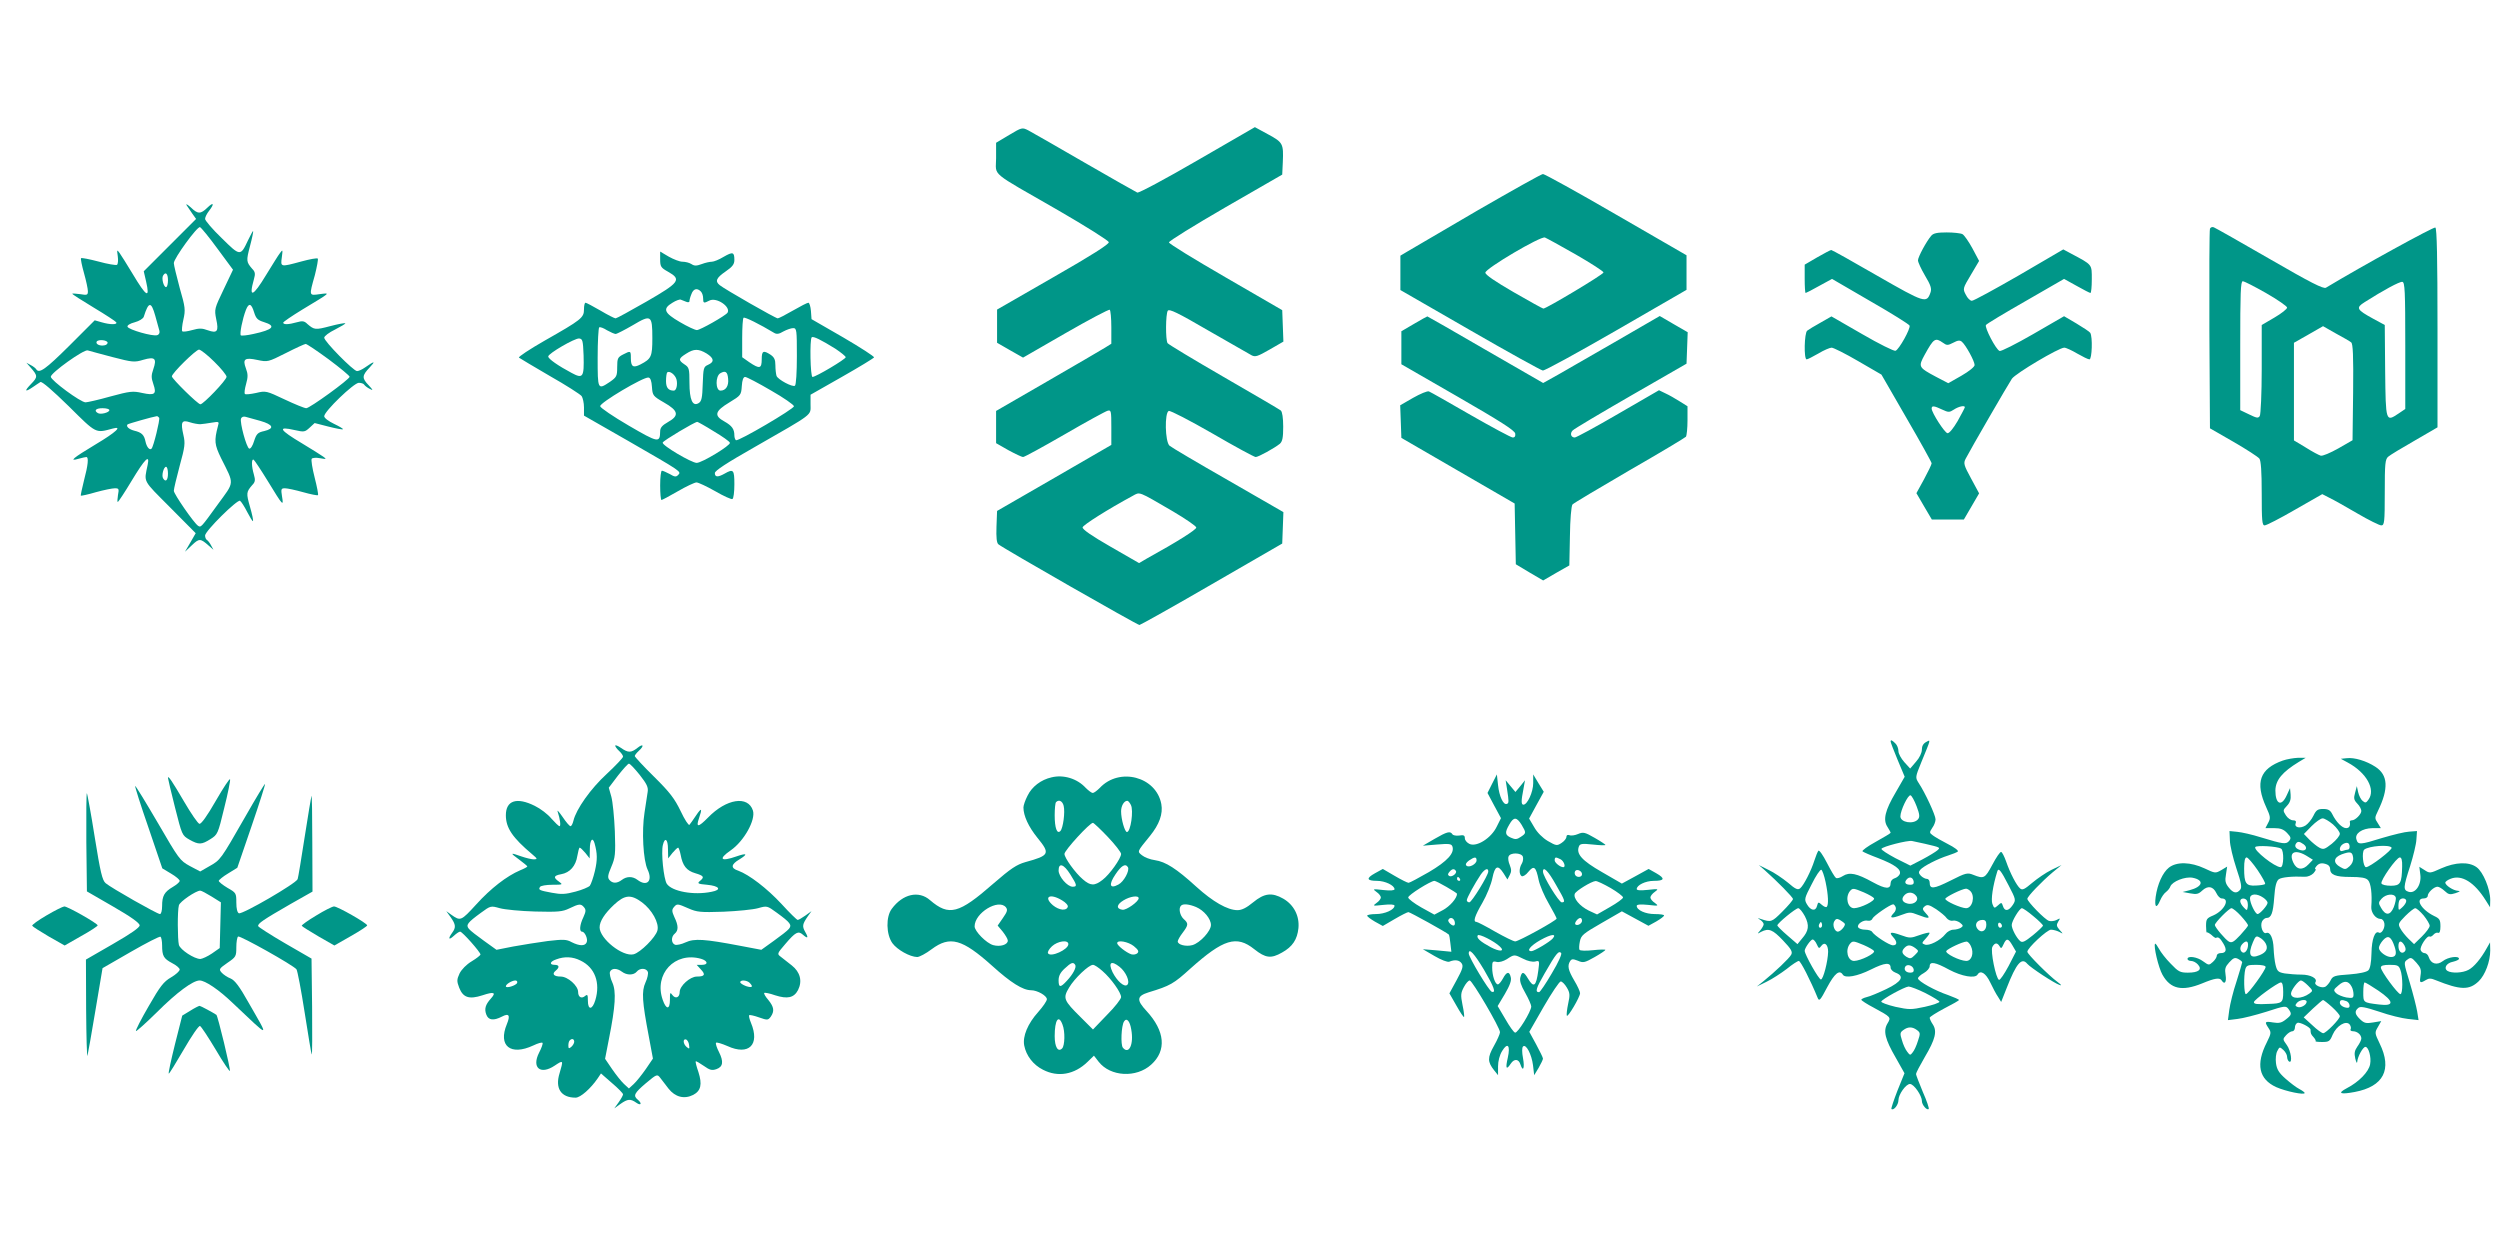
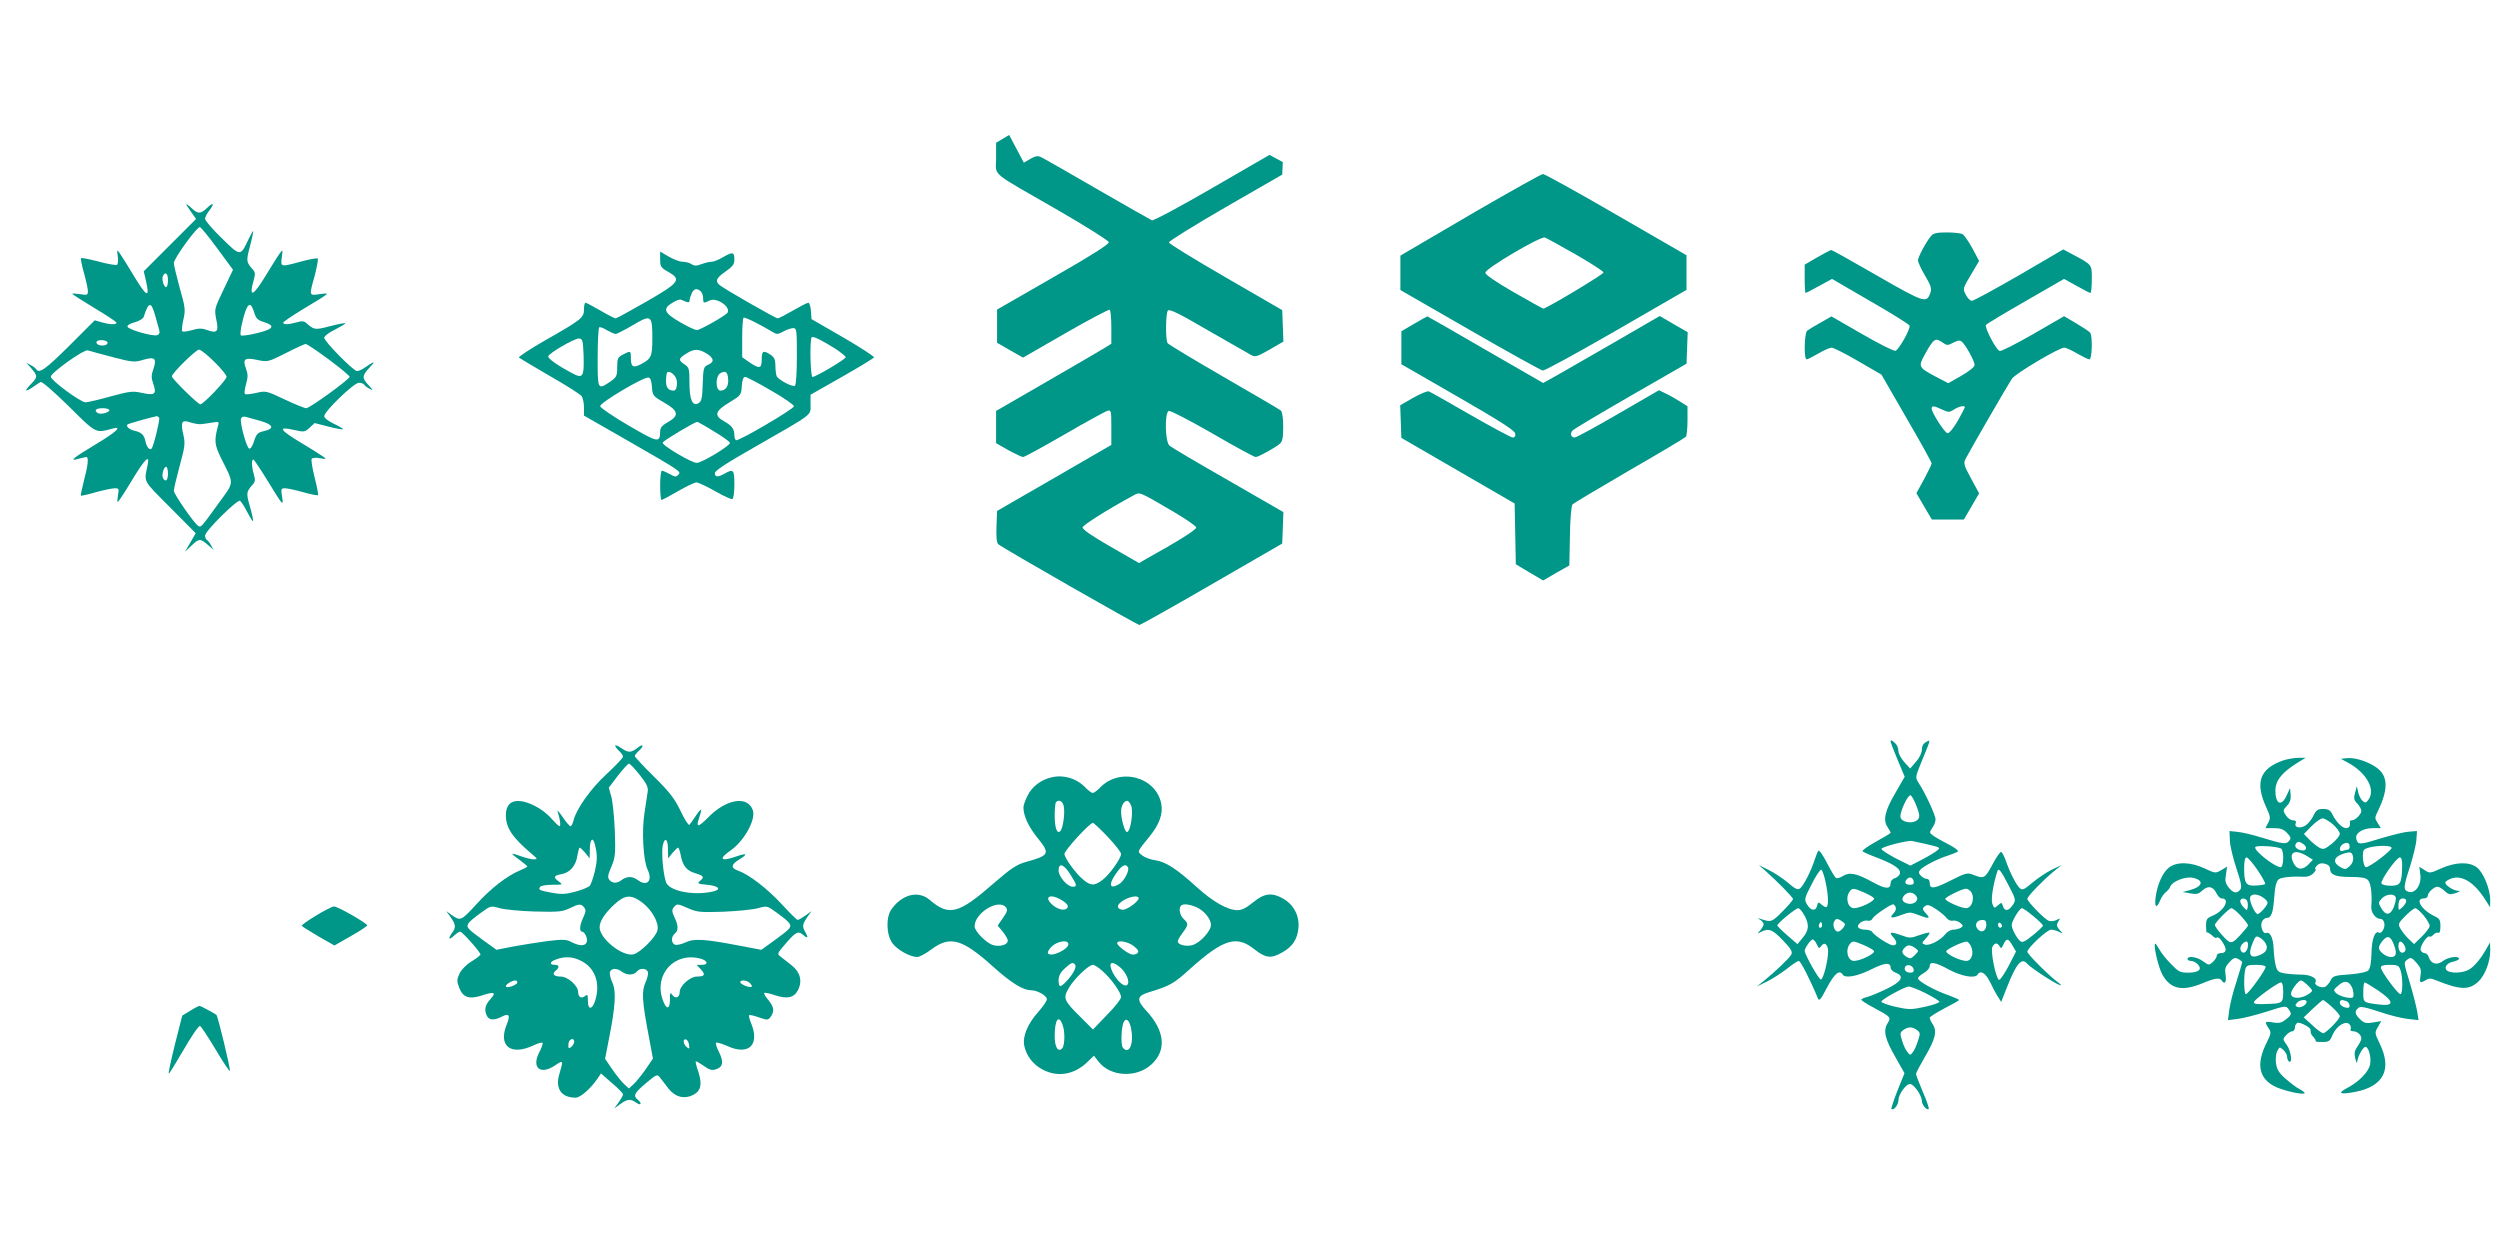
<svg xmlns="http://www.w3.org/2000/svg" version="1.0" width="1280pt" height="640pt" viewBox="0 0 1280 640" preserveAspectRatio="xMidYMid meet">
  <g transform="translate(0,640) scale(0.1,-0.1)" fill="#009688" stroke="none">
-     <path d="M5167 5709 l-67 -40 0 -79 c0 -95 -40 -61 320 -268 140 -81 256 -154 257 -162 2 -10 -89 -68 -285 -180 l-287 -165 0 -85 0 -85 66 -38 67 -38 217 125 c120 69 222 123 227 120 4 -3 8 -43 8 -90 l0 -84 -32 -20 c-18 -11 -151 -89 -295 -172 l-263 -152 0 -82 0 -83 63 -36 c35 -19 69 -35 75 -35 7 0 102 52 213 116 110 64 209 118 220 121 18 5 19 -1 19 -85 l0 -90 -292 -169 -293 -169 -3 -80 c-2 -57 1 -84 10 -91 27 -22 711 -413 722 -413 6 1 173 94 371 209 l360 208 3 80 3 81 -283 163 c-156 89 -291 169 -300 177 -23 20 -26 169 -4 178 8 3 108 -49 223 -115 115 -67 215 -121 222 -121 14 0 97 46 124 68 13 12 17 31 17 87 0 46 -5 76 -12 83 -7 6 -139 83 -293 172 -154 89 -283 167 -287 173 -11 17 -10 149 1 166 7 11 51 -10 207 -101 110 -63 209 -120 222 -127 19 -10 31 -6 92 29 l71 41 -3 81 -3 80 -290 168 c-159 92 -290 172 -290 179 0 7 131 88 290 180 l290 167 3 64 c4 94 1 101 -75 142 l-68 37 -294 -170 c-162 -94 -300 -168 -308 -165 -7 3 -129 72 -271 154 -141 82 -271 156 -288 165 -30 15 -32 15 -97 -24z m838 -1927 c66 -39 120 -76 120 -83 0 -11 -96 -72 -252 -158 l-41 -24 -146 84 c-96 55 -145 89 -143 99 2 12 130 93 256 161 39 21 24 27 206 -79z" />
+     <path d="M5167 5709 l-67 -40 0 -79 c0 -95 -40 -61 320 -268 140 -81 256 -154 257 -162 2 -10 -89 -68 -285 -180 l-287 -165 0 -85 0 -85 66 -38 67 -38 217 125 c120 69 222 123 227 120 4 -3 8 -43 8 -90 l0 -84 -32 -20 c-18 -11 -151 -89 -295 -172 l-263 -152 0 -82 0 -83 63 -36 c35 -19 69 -35 75 -35 7 0 102 52 213 116 110 64 209 118 220 121 18 5 19 -1 19 -85 l0 -90 -292 -169 -293 -169 -3 -80 c-2 -57 1 -84 10 -91 27 -22 711 -413 722 -413 6 1 173 94 371 209 l360 208 3 80 3 81 -283 163 c-156 89 -291 169 -300 177 -23 20 -26 169 -4 178 8 3 108 -49 223 -115 115 -67 215 -121 222 -121 14 0 97 46 124 68 13 12 17 31 17 87 0 46 -5 76 -12 83 -7 6 -139 83 -293 172 -154 89 -283 167 -287 173 -11 17 -10 149 1 166 7 11 51 -10 207 -101 110 -63 209 -120 222 -127 19 -10 31 -6 92 29 l71 41 -3 81 -3 80 -290 168 c-159 92 -290 172 -290 179 0 7 131 88 290 180 l290 167 3 64 l-68 37 -294 -170 c-162 -94 -300 -168 -308 -165 -7 3 -129 72 -271 154 -141 82 -271 156 -288 165 -30 15 -32 15 -97 -24z m838 -1927 c66 -39 120 -76 120 -83 0 -11 -96 -72 -252 -158 l-41 -24 -146 84 c-96 55 -145 89 -143 99 2 12 130 93 256 161 39 21 24 27 206 -79z" />
    <path d="M7564 5322 c-176 -103 -337 -197 -357 -209 l-37 -22 0 -88 0 -88 356 -205 c196 -113 364 -206 373 -207 9 -2 178 91 376 205 l360 208 0 88 0 89 -360 208 c-198 115 -367 208 -375 208 -8 0 -159 -85 -336 -187z m504 -225 c78 -45 142 -86 142 -92 0 -10 -293 -185 -308 -185 -4 0 -72 38 -152 84 -95 55 -145 89 -145 100 0 21 283 188 305 180 8 -3 79 -42 158 -87z" />
    <path d="M955 5350 c5 -8 18 -27 29 -43 l20 -28 -134 -134 -134 -134 12 -52 c21 -91 2 -80 -69 39 -29 48 -59 96 -67 107 -13 18 -14 17 -9 -17 3 -21 1 -40 -4 -44 -5 -3 -48 4 -95 17 -46 12 -86 20 -89 17 -3 -2 4 -37 15 -76 11 -39 20 -81 20 -93 0 -20 -4 -21 -40 -15 -22 3 -40 4 -40 2 0 -3 49 -34 110 -71 60 -36 112 -70 115 -75 8 -13 -31 -13 -75 0 l-35 10 -130 -130 c-122 -121 -155 -145 -170 -120 -3 5 -16 15 -28 21 l-22 12 21 -24 c38 -43 38 -49 3 -85 -36 -37 -32 -44 9 -16 15 10 32 22 39 26 8 4 62 -43 145 -124 144 -143 136 -138 226 -114 51 14 16 -19 -88 -81 -118 -71 -139 -89 -88 -74 18 5 36 9 40 9 13 0 9 -41 -12 -120 -10 -41 -18 -76 -16 -78 2 -1 37 6 77 18 40 11 84 20 97 20 21 0 22 -3 16 -35 -3 -19 -4 -35 -1 -35 3 0 36 50 72 110 67 111 93 137 81 80 -19 -92 -28 -74 114 -217 l132 -133 -27 -47 -28 -48 36 34 c37 35 43 35 86 -3 l24 -21 -12 22 c-6 12 -16 25 -21 28 -6 3 -10 14 -10 23 0 23 165 186 179 178 6 -4 23 -30 37 -58 14 -27 27 -48 29 -46 3 2 -4 35 -15 73 -20 70 -19 76 11 111 16 16 17 26 9 54 -13 44 -13 83 -1 76 5 -4 37 -52 72 -109 78 -128 82 -132 73 -79 -6 38 -5 42 15 42 12 0 54 -9 93 -20 39 -11 74 -18 76 -15 3 2 -5 43 -17 90 -12 47 -19 91 -15 96 3 5 22 7 42 3 34 -6 35 -5 17 8 -11 8 -59 38 -107 67 -119 71 -130 90 -39 69 48 -11 52 -10 76 12 l26 24 70 -18 c39 -10 72 -16 75 -14 2 3 -19 15 -46 28 -29 14 -50 30 -50 39 0 25 152 171 177 171 12 0 25 -4 28 -10 3 -5 16 -15 28 -21 19 -10 18 -7 -5 18 -36 37 -35 50 5 92 32 34 25 34 -25 -1 -14 -10 -32 -18 -40 -18 -18 0 -168 152 -168 171 0 8 25 27 56 42 31 16 55 30 52 32 -2 2 -37 -4 -78 -15 -76 -20 -81 -19 -116 11 -16 16 -26 17 -54 9 -42 -12 -70 -13 -70 -2 0 4 44 34 98 67 149 90 145 86 89 79 -56 -8 -55 -10 -25 97 11 44 18 82 15 85 -3 4 -41 -3 -85 -15 -107 -29 -106 -29 -99 22 5 39 5 41 -9 22 -9 -11 -40 -62 -71 -112 -68 -113 -91 -122 -63 -23 8 28 7 38 -9 54 -30 35 -31 40 -11 116 11 41 18 76 16 77 -1 2 -13 -20 -26 -47 -39 -83 -40 -83 -135 11 -47 45 -85 90 -85 98 0 9 9 27 20 41 29 37 24 48 -8 17 -35 -34 -49 -34 -85 1 -17 15 -26 20 -22 12z m159 -224 l79 -107 -48 -101 c-47 -98 -48 -101 -38 -152 14 -63 5 -74 -43 -57 -29 11 -45 11 -80 1 -25 -7 -47 -10 -51 -6 -3 3 -1 30 6 60 11 49 10 62 -19 162 -16 60 -30 117 -30 127 0 24 120 189 134 184 6 -2 47 -52 90 -111z m-254 -161 c0 -19 -4 -35 -10 -35 -12 0 -24 45 -15 59 13 22 25 10 25 -24z m-65 -182 c9 -32 18 -66 21 -76 3 -10 -1 -20 -11 -23 -21 -8 -147 28 -152 43 -3 7 13 17 37 23 23 6 43 19 46 28 25 79 38 80 59 5z m506 18 c10 -32 18 -40 50 -50 65 -20 48 -39 -54 -61 -31 -7 -60 -10 -64 -7 -7 7 8 83 26 130 15 38 28 34 42 -12z m-750 -156 c0 -5 -7 -12 -16 -13 -23 -5 -47 6 -40 19 8 13 56 8 56 -6z m1132 -85 c59 -44 107 -84 107 -89 0 -13 -204 -161 -222 -161 -9 0 -58 20 -111 45 -93 44 -96 45 -146 33 -28 -6 -54 -9 -57 -5 -4 4 -1 26 6 51 10 35 10 51 -1 80 -18 48 -6 57 59 43 52 -11 54 -11 145 35 51 26 97 47 102 47 6 0 58 -35 118 -79z m-1108 12 c104 -27 113 -28 159 -14 59 17 70 7 51 -48 -11 -32 -11 -44 0 -76 18 -52 8 -60 -57 -46 -48 11 -63 9 -163 -18 -60 -17 -118 -30 -127 -30 -25 0 -177 112 -178 131 0 20 169 141 189 135 9 -3 66 -18 126 -34z m522 -24 c35 -34 63 -69 63 -77 0 -17 -119 -141 -134 -141 -13 0 -146 131 -146 143 0 16 123 137 139 137 8 0 44 -28 78 -62z m-537 -248 c0 -12 -45 -24 -59 -15 -22 13 -10 25 24 25 19 0 35 -4 35 -10z m255 -39 c5 -9 -29 -148 -39 -158 -10 -10 -25 8 -31 36 -7 35 -20 47 -58 56 -27 7 -43 22 -34 32 5 4 128 39 149 42 4 1 9 -3 13 -8z m518 -16 c66 -19 74 -39 20 -52 -33 -7 -40 -14 -52 -51 -7 -24 -18 -41 -25 -39 -14 5 -49 134 -42 154 3 8 13 12 23 9 10 -3 44 -12 76 -21z m-308 -17 c11 1 38 4 59 8 37 6 39 6 32 -17 -20 -76 -18 -95 16 -165 69 -138 70 -117 -18 -238 -84 -116 -85 -118 -100 -108 -22 15 -124 163 -124 179 0 10 14 68 30 128 27 98 29 115 19 158 -15 66 -9 79 33 65 18 -6 42 -10 53 -10z m-165 -253 c0 -34 -12 -46 -25 -24 -9 14 3 59 15 59 6 0 10 -16 10 -35z" />
-     <path d="M11315 5229 c-3 -8 -4 -241 -3 -518 l3 -504 120 -69 c66 -38 126 -77 133 -86 8 -11 12 -64 12 -179 0 -140 2 -163 15 -163 9 0 79 36 155 80 l140 80 37 -19 c21 -10 85 -46 143 -80 58 -34 113 -61 122 -61 16 0 18 15 18 168 0 149 2 171 18 184 9 8 70 45 135 82 l117 68 0 508 c0 353 -3 511 -11 515 -8 5 -374 -196 -560 -308 -12 -8 -79 26 -288 147 -149 86 -278 159 -286 162 -8 4 -17 0 -20 -7z m288 -330 c59 -34 107 -67 107 -74 0 -7 -29 -30 -65 -51 l-65 -38 0 -226 c0 -124 -5 -232 -10 -240 -8 -12 -15 -11 -54 8 l-46 22 0 330 c0 268 2 330 13 330 8 0 62 -28 120 -61z m712 -269 l0 -324 -34 -23 c-66 -44 -66 -45 -69 217 l-2 236 -59 32 c-86 47 -90 56 -44 85 94 60 179 106 193 104 13 -2 15 -46 15 -327z m-277 17 c9 -7 12 -66 10 -256 l-3 -245 -73 -42 c-41 -23 -81 -40 -90 -37 -10 3 -44 21 -77 42 l-60 36 0 250 0 250 74 42 75 43 65 -37 c37 -20 72 -40 79 -46z" />
    <path d="M9888 5193 c-25 -29 -68 -109 -68 -126 0 -9 16 -44 36 -78 30 -50 35 -67 28 -87 -20 -56 -28 -54 -272 86 -126 73 -232 132 -236 132 -4 0 -36 -17 -71 -37 l-65 -38 0 -72 c0 -40 2 -73 5 -73 2 0 34 16 69 36 l66 36 196 -114 c108 -62 198 -118 201 -125 6 -15 -54 -123 -72 -129 -7 -3 -84 35 -170 85 l-158 91 -56 -32 c-31 -17 -62 -36 -68 -41 -15 -11 -18 -147 -3 -147 5 0 32 14 60 30 28 17 59 30 68 30 9 0 71 -31 136 -69 l119 -69 128 -222 c71 -122 129 -227 129 -232 0 -6 -18 -43 -39 -82 l-39 -71 39 -67 40 -68 82 0 82 0 39 67 39 67 -41 76 c-37 68 -40 78 -28 101 25 49 220 385 237 410 20 28 241 159 268 159 9 0 39 -14 66 -30 28 -16 56 -30 63 -30 13 0 17 116 4 136 -4 6 -36 27 -71 48 l-63 37 -159 -92 c-87 -50 -164 -89 -171 -86 -19 7 -78 121 -70 133 4 6 95 61 204 123 l196 113 65 -36 c35 -20 67 -36 70 -36 4 0 7 32 7 70 0 78 4 73 -105 131 l-41 22 -226 -132 c-125 -72 -233 -131 -242 -131 -9 0 -23 14 -31 31 -16 30 -16 32 26 102 l42 71 -34 64 c-19 35 -42 68 -51 73 -9 5 -46 9 -81 9 -48 0 -68 -4 -79 -17z m60 -548 c19 -14 25 -14 52 0 24 13 35 14 45 5 20 -17 65 -99 65 -119 0 -9 -28 -32 -68 -55 l-67 -38 -63 33 c-90 48 -91 51 -58 112 47 85 54 90 94 62z m-4 -342 c32 -15 37 -15 60 0 24 16 56 23 56 12 0 -3 -17 -35 -37 -71 -23 -39 -43 -63 -52 -62 -15 3 -80 104 -81 126 0 16 12 15 54 -5z" />
    <path d="M3380 5072 c0 -37 4 -43 40 -63 71 -40 60 -55 -110 -153 -82 -47 -153 -86 -158 -86 -6 0 -41 18 -78 40 -38 22 -72 40 -76 40 -5 0 -8 -16 -8 -34 0 -43 -13 -53 -203 -161 -75 -43 -134 -82 -130 -86 5 -4 76 -46 158 -94 83 -47 156 -94 163 -103 6 -9 12 -35 12 -58 l0 -42 229 -131 c274 -158 270 -155 253 -173 -11 -11 -18 -10 -43 5 -17 9 -35 17 -40 17 -5 0 -9 -34 -9 -75 0 -41 3 -75 7 -75 3 0 41 20 84 45 43 25 86 45 95 45 9 0 52 -20 96 -45 43 -25 83 -43 88 -40 6 3 10 37 10 76 0 74 -5 80 -50 54 -34 -19 -50 -19 -50 3 0 12 61 52 202 132 309 177 288 161 288 219 l0 50 160 91 c88 50 162 95 165 100 3 4 -68 50 -157 102 l-163 94 -3 42 c-2 23 -8 42 -13 42 -6 0 -41 -18 -79 -40 -38 -22 -73 -40 -78 -40 -11 0 -273 150 -297 170 -25 20 -18 37 30 70 35 24 45 37 45 59 0 41 -8 43 -55 16 -23 -14 -50 -25 -60 -25 -10 0 -34 -5 -52 -12 -27 -10 -38 -10 -53 0 -11 7 -31 12 -46 12 -14 0 -45 12 -70 26 l-44 26 0 -40z m208 -164 c7 -7 12 -22 12 -35 0 -26 3 -27 32 -12 36 19 111 -32 93 -62 -10 -15 -140 -89 -157 -89 -9 0 -48 18 -87 41 -81 47 -90 68 -38 99 17 11 37 18 42 16 6 -2 18 -7 28 -11 9 -4 17 -3 17 3 0 6 4 22 10 36 10 28 29 33 48 14z m-248 -239 c0 -95 -5 -106 -61 -135 -37 -19 -49 -12 -49 32 0 39 -1 39 -40 19 -27 -14 -30 -20 -30 -65 0 -46 -3 -51 -37 -75 -63 -42 -63 -42 -63 124 0 83 4 152 8 155 5 3 23 -4 40 -15 18 -10 38 -19 45 -19 6 1 46 21 87 45 94 56 100 52 100 -66z m623 27 c13 -8 25 -7 48 7 17 9 39 17 50 17 18 0 19 -9 19 -144 0 -82 -4 -147 -10 -151 -13 -8 -86 31 -94 50 -3 9 -6 34 -6 55 0 29 -6 41 -25 54 -37 24 -45 20 -45 -24 0 -48 -11 -50 -63 -15 l-37 26 0 98 c0 54 3 101 7 104 5 6 83 -33 156 -77z m315 -82 c28 -19 52 -38 52 -43 0 -10 -153 -101 -170 -101 -11 0 -15 192 -4 203 8 7 48 -13 122 -59z m-1290 -34 c3 -112 -3 -121 -62 -89 -66 35 -120 72 -119 84 0 15 136 94 158 92 18 -2 20 -10 23 -87z m630 10 c38 -24 41 -43 7 -58 -23 -10 -24 -17 -27 -98 -2 -71 -6 -89 -21 -98 -31 -19 -47 17 -47 105 0 71 -2 78 -25 93 -33 22 -32 30 8 55 40 26 63 26 105 1z m-154 -134 c6 -26 -1 -56 -14 -56 -28 0 -40 15 -40 49 0 21 3 41 6 44 12 11 42 -12 48 -37z m264 5 c4 -37 -12 -61 -39 -61 -26 0 -27 74 -1 89 26 15 37 8 40 -28z m-390 -42 c3 -44 5 -47 62 -80 74 -42 79 -67 20 -100 -30 -17 -40 -29 -40 -48 -1 -60 -10 -58 -161 30 -79 46 -145 91 -146 99 -4 17 222 151 247 147 10 -1 16 -17 18 -48z m609 -18 c65 -37 118 -74 118 -81 0 -14 -285 -181 -297 -174 -4 3 -8 14 -8 24 0 33 -12 50 -51 72 -55 30 -49 53 26 98 58 35 60 38 63 83 2 32 8 47 17 47 8 0 67 -31 132 -69z m-293 -209 c44 -26 81 -52 83 -59 5 -13 -143 -103 -170 -103 -26 0 -179 90 -174 104 3 10 164 106 177 106 3 0 41 -21 84 -48z" />
    <path d="M7240 4742 l-65 -38 0 -84 0 -85 290 -167 c215 -124 291 -172 293 -188 2 -13 -2 -20 -13 -20 -8 0 -105 52 -215 115 -109 63 -206 118 -214 121 -8 3 -44 -12 -81 -33 l-66 -38 3 -83 3 -84 290 -168 290 -168 3 -156 3 -155 70 -42 70 -41 67 39 67 38 3 149 c1 87 7 155 13 163 6 7 138 85 292 175 155 89 285 167 289 172 4 6 8 44 8 83 l0 73 -40 25 c-22 14 -55 33 -73 41 l-33 16 -209 -121 c-115 -67 -215 -121 -222 -121 -20 0 -26 21 -11 36 7 8 142 88 298 178 l285 164 3 80 3 81 -71 41 -72 42 -221 -128 c-122 -70 -257 -148 -299 -172 l-77 -43 -295 170 c-162 94 -296 171 -298 171 -2 0 -32 -17 -68 -38z" />
    <path d="M9680 2603 c0 -4 16 -46 36 -94 l36 -86 -46 -80 c-55 -93 -66 -141 -42 -177 9 -14 16 -27 16 -30 0 -2 -34 -23 -76 -46 -42 -23 -72 -45 -68 -49 5 -4 41 -20 79 -34 87 -34 120 -58 112 -82 -4 -9 -16 -19 -27 -22 -11 -3 -20 -14 -20 -24 0 -33 -25 -32 -91 4 -83 46 -120 53 -153 32 -14 -9 -30 -14 -36 -10 -6 4 -26 38 -46 77 -20 39 -39 67 -44 62 -4 -5 -13 -27 -20 -49 -17 -54 -55 -128 -73 -143 -12 -10 -24 -5 -63 29 -27 22 -71 52 -99 65 l-50 25 30 -26 c65 -58 145 -139 145 -148 0 -6 -25 -35 -55 -65 -54 -54 -57 -55 -110 -37 -18 6 -18 5 -2 -5 9 -6 17 -16 17 -22 0 -6 -8 -20 -17 -31 -17 -19 -17 -20 4 -8 39 20 59 12 112 -44 42 -44 50 -58 42 -73 -10 -19 -83 -88 -141 -135 l-35 -28 51 25 c27 13 73 43 102 65 28 23 56 41 62 41 9 0 60 -100 96 -188 8 -20 13 -16 49 53 38 71 63 92 80 65 12 -20 74 -9 144 26 72 36 101 38 101 9 0 -8 11 -20 25 -25 48 -18 32 -46 -47 -84 -40 -19 -85 -38 -100 -41 -16 -4 -28 -10 -28 -14 0 -3 28 -22 63 -40 90 -49 90 -49 71 -81 -23 -38 -13 -80 42 -175 l45 -80 -36 -89 c-19 -49 -33 -91 -31 -94 11 -10 36 21 36 45 0 29 38 83 59 83 20 0 61 -59 61 -87 0 -20 26 -50 35 -41 3 3 -10 42 -30 87 -19 46 -35 87 -35 92 0 6 20 44 45 87 54 91 64 132 41 167 -9 13 -16 29 -16 34 0 5 34 26 75 48 41 21 75 40 75 43 0 3 -25 14 -55 25 -66 22 -155 71 -155 86 0 5 13 18 30 27 16 9 30 25 30 35 0 26 29 21 100 -18 64 -34 132 -46 145 -25 15 25 42 8 65 -40 13 -27 30 -60 40 -74 l16 -26 28 71 c50 128 77 159 106 124 16 -19 139 -100 165 -108 13 -5 9 1 -10 15 -44 32 -155 143 -155 155 0 19 101 113 121 113 11 0 30 -5 42 -11 22 -12 22 -12 2 10 -16 19 -17 25 -7 42 12 19 11 19 -8 9 -11 -6 -29 -8 -39 -5 -21 6 -111 99 -111 113 0 12 73 88 130 136 l45 37 -52 -25 c-28 -14 -72 -44 -98 -66 -39 -33 -50 -39 -62 -29 -18 15 -51 78 -72 139 -9 25 -20 47 -25 48 -5 2 -25 -27 -45 -65 -38 -71 -43 -74 -98 -52 -30 12 -38 10 -117 -30 -86 -43 -106 -45 -106 -10 0 10 -6 19 -14 19 -8 0 -22 7 -31 16 -12 13 -13 19 -3 31 15 18 89 56 143 73 22 7 44 16 49 20 5 5 -18 22 -50 38 -33 17 -68 37 -78 45 -18 13 -18 15 -3 38 10 13 17 33 17 44 0 21 -53 136 -87 187 -17 27 -17 29 14 105 51 124 49 117 25 104 -15 -8 -22 -21 -22 -39 0 -16 -12 -42 -30 -62 l-30 -35 -30 33 c-16 18 -30 43 -30 56 0 14 -7 32 -16 40 -17 17 -24 20 -24 9z m133 -331 c16 -42 17 -55 7 -67 -23 -27 -90 -16 -90 15 0 30 39 112 52 108 6 -2 20 -27 31 -56z m42 -192 c81 -19 81 -19 64 -34 -8 -7 -42 -28 -76 -46 l-62 -32 -76 38 c-41 22 -74 43 -72 48 4 11 135 45 157 40 8 -2 38 -8 65 -14z m-508 -196 c14 -66 16 -117 6 -127 -3 -4 -15 1 -25 10 -18 16 -19 16 -25 -6 -7 -28 -33 -24 -52 10 -14 24 -12 31 25 102 21 43 43 75 49 74 5 -2 15 -30 22 -63z m937 -17 c38 -73 38 -75 21 -101 -21 -31 -41 -34 -50 -5 -6 19 -8 20 -26 3 -18 -16 -19 -15 -28 8 -8 22 2 92 25 166 6 21 18 7 58 -71z m-486 20 c2 -11 -3 -17 -16 -17 -26 0 -34 11 -20 27 14 17 32 12 36 -10z m-255 -56 c25 -11 48 -24 52 -30 7 -13 -68 -50 -102 -51 -33 0 -47 56 -21 88 14 16 18 15 71 -7z m545 7 c26 -26 11 -88 -22 -88 -27 1 -106 36 -106 48 0 9 85 51 106 52 5 0 15 -5 22 -12z m-278 -24 c19 -22 -9 -49 -44 -40 -28 7 -33 25 -14 44 17 17 43 15 58 -4z m-104 -59 c3 -8 -1 -22 -11 -31 -24 -25 -11 -28 39 -9 42 16 48 16 86 1 56 -22 67 -20 41 7 -19 21 -20 25 -6 37 13 10 22 8 58 -15 23 -16 48 -36 54 -46 7 -9 21 -15 30 -13 10 3 27 -2 38 -10 17 -14 18 -17 5 -26 -8 -5 -26 -10 -39 -10 -13 0 -31 -10 -41 -23 -25 -32 -84 -62 -105 -53 -17 6 -16 8 5 31 13 14 21 27 19 29 -3 3 -26 -3 -52 -12 -44 -16 -50 -16 -94 0 -53 19 -64 16 -40 -10 22 -24 21 -42 -1 -42 -19 0 -94 49 -107 69 -3 6 -19 11 -35 11 -16 0 -32 5 -36 12 -9 15 26 40 49 34 10 -2 21 2 24 11 6 14 90 72 106 73 4 0 10 -7 13 -15z m-465 -46 c24 -47 20 -75 -15 -115 l-23 -28 -52 45 c-28 24 -51 47 -51 51 0 11 94 88 107 88 7 0 22 -19 34 -41z m1170 0 c27 -22 49 -44 49 -48 0 -4 -23 -26 -51 -49 -42 -34 -55 -40 -66 -30 -18 15 -43 62 -43 82 0 20 40 86 52 86 6 0 32 -18 59 -41z m-966 -38 c6 -10 -21 -41 -35 -41 -17 0 -29 34 -19 52 8 14 14 16 29 8 10 -6 21 -14 25 -19z m725 -6 c0 -33 -28 -45 -46 -20 -16 22 -2 45 27 45 14 0 19 -7 19 -25z m-844 -12 c-10 -10 -19 5 -10 18 6 11 8 11 12 0 2 -7 1 -15 -2 -18z m924 6 c0 -5 -4 -9 -10 -9 -5 0 -10 7 -10 16 0 8 5 12 10 9 6 -3 10 -10 10 -16z m-948 -94 c10 -22 12 -23 23 -8 17 23 35 7 35 -30 -1 -49 -25 -142 -37 -142 -11 0 -83 128 -83 147 0 14 31 58 41 58 5 0 15 -11 21 -25z m1002 -6 l18 -31 -38 -74 c-22 -41 -43 -72 -49 -71 -16 6 -45 149 -34 169 12 22 25 23 37 3 7 -13 10 -12 20 10 15 33 24 32 46 -6z m-761 2 c25 -11 48 -24 52 -30 7 -13 -68 -50 -102 -51 -33 0 -47 56 -21 88 14 16 18 15 71 -7z m548 -5 c17 -36 4 -76 -24 -76 -34 1 -109 38 -102 51 8 12 82 47 103 48 7 1 17 -10 23 -23z m-285 -10 c19 -15 19 -15 -2 -36 -19 -19 -24 -20 -43 -9 -24 16 -27 29 -9 47 16 16 30 15 54 -2z m-8 -109 c2 -11 -3 -17 -17 -17 -23 0 -35 15 -26 31 10 15 39 6 43 -14z m61 -122 c39 -20 71 -40 71 -44 0 -5 -34 -17 -75 -26 -70 -15 -80 -15 -150 0 -42 10 -74 22 -73 27 5 13 118 75 140 77 9 0 49 -15 87 -34z m-44 -189 c17 -13 18 -17 5 -55 -7 -23 -19 -50 -27 -59 -12 -16 -14 -16 -28 3 -9 11 -21 37 -27 59 -11 34 -10 40 7 52 24 18 46 18 70 0z" />
    <path d="M3150 2582 c0 -5 9 -17 20 -27 11 -10 20 -23 20 -29 0 -6 -38 -46 -83 -88 -83 -76 -157 -181 -171 -240 -4 -16 -10 -28 -15 -28 -5 0 -23 21 -41 48 -18 26 -29 38 -25 27 13 -38 17 -75 10 -75 -5 0 -23 18 -42 39 -18 22 -56 51 -85 65 -92 46 -148 28 -148 -48 0 -65 34 -115 135 -200 27 -23 28 -25 9 -26 -12 0 -41 7 -64 15 -59 21 -60 19 -12 -16 23 -17 42 -33 42 -35 0 -3 -17 -12 -37 -20 -68 -29 -150 -92 -225 -175 -78 -85 -80 -86 -128 -52 l-25 18 23 -32 c26 -37 27 -52 7 -79 -22 -30 -18 -40 8 -16 13 12 27 22 33 22 11 0 104 -105 104 -117 0 -4 -20 -20 -45 -35 -27 -16 -52 -42 -62 -62 -14 -31 -15 -39 -2 -73 20 -51 51 -61 119 -39 60 20 72 15 43 -17 -28 -31 -34 -53 -23 -82 11 -29 37 -32 80 -10 36 19 44 7 25 -39 -46 -111 19 -163 135 -109 25 12 46 18 48 13 2 -5 -6 -27 -18 -50 -39 -77 7 -115 80 -66 45 30 45 29 25 -39 -24 -77 7 -125 82 -125 25 0 77 46 114 100 l16 24 56 -49 c32 -27 57 -53 57 -58 0 -5 -10 -23 -22 -40 l-23 -32 32 23 c37 26 51 27 81 6 24 -17 31 -4 7 16 -24 20 -18 33 42 84 56 47 58 47 73 28 8 -11 27 -36 43 -56 34 -43 80 -55 126 -32 40 21 47 54 27 117 -10 28 -16 53 -14 55 2 2 21 -9 41 -23 31 -22 42 -25 65 -17 34 12 38 38 13 88 -11 21 -18 43 -15 47 2 4 29 -4 59 -17 109 -50 167 7 120 119 -8 19 -12 37 -9 39 2 3 25 -2 50 -11 43 -15 46 -15 60 3 20 29 17 50 -12 86 -15 17 -24 33 -21 36 2 3 28 -2 56 -12 63 -20 96 -13 117 27 23 46 11 92 -32 126 -20 16 -45 35 -56 44 -20 15 -20 16 23 66 52 61 66 68 89 48 26 -23 31 -18 13 13 -17 30 -15 40 14 82 l18 25 -32 -23 c-17 -12 -34 -22 -39 -22 -4 0 -41 36 -82 81 -75 81 -167 151 -222 171 -40 13 -38 32 6 58 45 28 39 34 -16 15 -80 -28 -94 -14 -29 31 68 47 129 156 114 204 -25 78 -136 61 -230 -36 -50 -51 -63 -52 -46 -3 18 52 13 56 -15 14 -15 -22 -30 -44 -34 -48 -4 -5 -25 27 -45 70 -31 64 -55 96 -136 176 -55 54 -99 102 -99 106 0 4 9 16 20 26 30 27 24 40 -6 16 -33 -26 -48 -26 -85 0 -16 11 -29 16 -29 11z m125 -149 c37 -47 45 -64 41 -88 -2 -16 -10 -64 -16 -105 -15 -94 -7 -245 16 -293 27 -57 -3 -89 -52 -52 -25 19 -55 19 -80 0 -25 -19 -48 -19 -64 0 -10 12 -8 25 10 67 20 47 22 64 18 182 -3 72 -11 152 -18 177 l-13 46 47 62 c26 33 51 61 56 61 6 0 30 -26 55 -57z m-231 -350 c15 -54 15 -85 2 -142 -8 -34 -20 -68 -26 -76 -6 -7 -39 -21 -73 -30 -52 -14 -73 -15 -121 -6 -65 12 -71 15 -61 30 3 6 32 11 63 11 54 0 55 1 34 16 -30 21 -28 31 11 38 45 8 75 42 83 94 4 23 9 42 12 42 4 0 16 -12 29 -27 l22 -28 1 48 c0 46 14 64 24 30z m376 -30 l1 -48 22 28 c13 15 25 27 29 27 3 0 9 -17 13 -37 10 -55 30 -81 75 -94 44 -13 48 -20 23 -40 -14 -12 -10 -15 37 -19 64 -6 77 -26 23 -36 -91 -19 -203 2 -229 41 -16 25 -30 160 -20 199 10 42 26 30 26 -21z m-133 -273 c51 -38 89 -106 79 -144 -9 -35 -87 -113 -122 -122 -56 -14 -174 80 -174 138 0 31 26 71 74 116 55 51 86 54 143 12z m-297 -25 c11 -13 10 -22 -3 -51 -19 -39 -22 -74 -7 -74 14 0 31 -37 24 -54 -8 -21 -37 -20 -77 0 -27 15 -43 15 -122 6 -50 -7 -129 -19 -177 -28 l-86 -17 -64 46 c-35 25 -70 52 -77 61 -17 20 -8 32 62 83 49 36 50 36 96 23 25 -7 107 -15 181 -17 118 -3 140 -1 175 16 50 24 59 25 75 6z m535 -6 c43 -19 61 -21 179 -17 72 3 152 11 177 18 46 13 47 13 96 -23 70 -51 79 -63 62 -83 -7 -9 -42 -36 -77 -61 l-64 -46 -111 21 c-179 34 -232 38 -277 17 -21 -10 -46 -15 -54 -12 -20 8 -21 41 -1 57 19 16 19 41 -2 84 -13 29 -14 38 -3 51 16 19 18 19 75 -6z m-553 -267 c74 -35 103 -114 76 -203 -15 -50 -38 -52 -38 -3 0 31 -2 35 -15 24 -18 -15 -35 -5 -35 21 0 32 -53 79 -89 79 -35 0 -47 13 -26 30 21 17 19 30 -5 30 -29 0 -25 17 8 28 42 16 85 14 124 -6z m617 9 c35 -10 39 -31 5 -31 l-27 0 21 -23 c26 -27 20 -37 -20 -37 -35 0 -88 -48 -88 -79 0 -28 -21 -37 -37 -16 -12 17 -13 14 -13 -24 0 -51 -19 -52 -37 0 -46 132 62 248 196 210z m-405 -66 c25 -19 60 -19 76 0 16 20 49 19 57 -1 3 -8 -2 -33 -12 -54 -21 -46 -17 -98 17 -277 l21 -113 -36 -53 c-21 -30 -48 -64 -62 -77 l-25 -23 -25 23 c-14 13 -41 47 -61 76 l-36 53 20 103 c33 166 38 242 17 288 -10 21 -15 46 -12 54 8 20 36 20 61 1z m-536 -57 c-5 -14 -58 -30 -58 -18 0 11 30 29 48 30 8 0 12 -5 10 -12z m1190 0 c21 -21 13 -27 -18 -17 -16 6 -30 15 -30 20 0 13 34 11 48 -3z m-898 -302 c0 -7 -7 -19 -15 -26 -12 -10 -15 -9 -15 7 0 11 3 23 7 26 11 12 23 8 23 -7z m588 -16 c3 -21 2 -22 -12 -11 -19 16 -21 44 -3 39 6 -3 14 -15 15 -28z" />
    <path d="M11688 2506 c-118 -42 -143 -112 -85 -239 22 -48 23 -56 10 -80 l-14 -27 44 0 c33 0 49 -6 67 -25 20 -21 21 -27 10 -41 -16 -18 -30 -16 -145 19 -44 14 -98 26 -120 28 l-40 4 2 -47 c0 -26 16 -91 33 -143 26 -77 29 -99 20 -110 -18 -22 -36 -18 -59 11 -17 21 -20 35 -14 67 l6 40 -30 -18 c-30 -17 -31 -17 -86 9 -71 33 -142 35 -182 4 -32 -25 -59 -85 -68 -150 -7 -54 4 -63 23 -18 7 17 20 36 30 43 9 7 19 19 22 28 10 26 75 52 114 45 61 -12 53 -46 -16 -64 l-35 -9 39 -7 c32 -6 42 -4 61 14 29 27 56 23 73 -13 7 -15 19 -27 27 -27 45 0 14 -62 -43 -87 -34 -14 -37 -19 -37 -54 0 -21 2 -36 4 -33 2 2 13 -4 24 -13 10 -10 21 -17 23 -15 11 7 21 -1 37 -28 20 -33 16 -50 -14 -50 -10 0 -19 -6 -19 -13 0 -8 -9 -22 -20 -32 -20 -18 -21 -18 -50 3 -30 23 -80 30 -80 12 0 -5 8 -10 18 -10 11 0 26 -8 35 -18 24 -26 4 -42 -51 -42 -40 0 -49 5 -88 46 -25 25 -51 59 -60 76 -9 16 -17 28 -20 26 -9 -10 17 -122 38 -159 41 -73 100 -86 203 -44 65 27 90 31 100 15 15 -24 26 -8 20 28 -5 32 -2 42 19 65 21 23 29 26 46 17 11 -6 20 -13 20 -17 0 -3 -13 -47 -29 -98 -17 -50 -33 -116 -37 -145 l-7 -53 49 6 c27 3 94 20 148 37 95 31 100 31 113 14 18 -25 17 -30 -14 -54 -21 -17 -35 -20 -65 -15 -42 7 -45 4 -23 -29 14 -21 14 -27 -9 -73 -57 -112 -41 -188 48 -229 50 -22 146 -42 146 -30 0 3 -12 12 -27 20 -16 8 -47 32 -71 53 -34 30 -45 48 -49 80 -3 23 0 50 7 62 11 22 12 22 31 5 10 -9 19 -25 19 -35 0 -10 5 -21 10 -24 19 -12 10 56 -12 85 -21 29 -21 30 -3 50 10 11 24 20 32 20 7 0 13 9 13 19 0 11 6 21 13 24 13 5 67 -23 67 -35 0 -19 2 -24 16 -39 8 -9 12 -18 10 -20 -3 -2 12 -4 33 -4 35 0 40 3 54 37 20 46 68 75 87 53 6 -8 9 -19 5 -25 -3 -5 2 -10 12 -10 22 0 43 -18 43 -37 0 -8 -9 -26 -20 -41 -15 -22 -17 -34 -11 -62 5 -19 9 -27 10 -17 1 25 29 77 42 77 16 0 31 -53 24 -89 -7 -39 -58 -91 -120 -123 -49 -26 -34 -33 41 -19 148 28 193 115 128 248 -26 54 -26 56 -9 85 l17 30 -42 -7 c-35 -6 -45 -4 -66 16 -27 26 -30 41 -10 58 11 10 34 5 108 -19 51 -18 117 -34 147 -37 l54 -6 -7 44 c-4 24 -21 91 -38 148 -31 102 -32 104 -12 118 17 13 22 11 46 -16 22 -25 26 -36 21 -66 -6 -38 -3 -41 27 -23 16 10 26 10 52 -1 125 -50 170 -52 219 -5 33 32 59 101 59 158 l-1 41 -17 -30 c-30 -54 -66 -97 -94 -111 -30 -16 -86 -18 -107 -5 -21 14 -5 41 29 47 16 4 30 10 30 15 0 17 -57 9 -83 -12 -30 -23 -61 -14 -72 21 -3 11 -13 20 -21 20 -8 0 -17 7 -20 15 -7 16 33 78 46 70 4 -3 13 2 20 10 6 7 17 12 23 9 8 -3 12 9 12 33 0 33 -4 40 -32 53 -66 32 -100 90 -53 90 11 0 20 6 20 13 0 17 32 47 50 47 8 0 24 -10 37 -22 19 -18 27 -20 55 -11 23 8 27 11 13 12 -24 1 -65 28 -65 42 0 5 12 14 28 20 56 22 121 -18 179 -111 l22 -35 1 37 c0 56 -36 144 -70 168 -40 29 -108 26 -181 -6 -57 -26 -59 -26 -85 -9 l-27 17 5 -40 c7 -51 -25 -99 -60 -88 -28 9 -28 21 8 132 16 51 31 112 32 136 l3 43 -40 -3 c-22 -1 -83 -16 -137 -32 -115 -36 -125 -36 -133 -8 -10 30 28 57 83 58 l42 0 -16 26 c-16 24 -16 27 1 62 56 115 52 184 -13 226 -46 30 -108 49 -147 44 l-30 -3 35 -19 c97 -52 145 -139 106 -191 -11 -16 -16 -17 -29 -6 -9 7 -19 27 -23 44 l-7 32 -9 -34 c-8 -28 -6 -37 11 -55 12 -12 21 -29 21 -38 0 -17 -31 -48 -48 -48 -7 0 -11 -3 -11 -7 4 -22 -3 -33 -19 -33 -20 0 -51 31 -71 72 -10 20 -21 26 -46 26 -28 0 -36 -5 -50 -34 -9 -19 -27 -41 -40 -50 -28 -18 -60 -11 -51 11 4 10 -1 15 -14 15 -11 0 -27 11 -36 25 -16 25 -16 27 5 49 16 17 21 33 19 57 l-3 34 -17 -37 c-27 -60 -58 -46 -58 25 1 53 35 94 120 146 l35 21 -40 0 c-22 -1 -57 -7 -77 -14z m257 -327 c19 -17 35 -39 35 -48 0 -10 -18 -32 -41 -51 -37 -29 -43 -31 -64 -20 -13 7 -36 26 -51 41 l-28 29 39 40 c22 22 47 40 57 40 9 0 33 -14 53 -31z m-150 -102 c22 -17 12 -37 -15 -30 -24 6 -34 19 -25 33 8 13 18 13 40 -3z m235 -13 c0 -8 -4 -14 -9 -14 -5 0 -16 -3 -25 -6 -22 -9 -21 22 1 35 21 11 33 6 33 -15z m-351 -9 c16 -9 14 -95 -2 -95 -30 0 -140 87 -130 103 6 10 113 4 132 -8z m566 5 c6 -10 -111 -100 -131 -100 -15 0 -23 78 -9 90 23 19 130 27 140 10z m-427 -47 l24 -15 -23 -24 c-29 -31 -60 -28 -77 9 -27 57 12 72 76 30z m230 -4 c2 -16 -5 -32 -18 -44 -20 -18 -24 -18 -48 -4 -38 21 -35 49 8 65 45 16 54 13 58 -17z m-489 -64 c24 -36 42 -68 38 -71 -3 -4 -25 -7 -47 -8 -51 -3 -60 11 -60 88 0 38 4 56 13 56 6 0 32 -30 56 -65z m740 18 c-2 -86 -9 -98 -58 -98 -24 0 -46 5 -48 12 -6 15 77 133 94 133 9 0 13 -15 12 -47z m-385 11 c9 -3 16 -13 16 -21 0 -32 27 -43 104 -43 54 0 79 -4 90 -16 15 -15 22 -71 17 -137 -2 -29 22 -62 48 -62 9 0 17 -10 19 -23 4 -24 -15 -55 -28 -47 -20 12 -37 -34 -38 -105 -1 -49 -7 -79 -16 -88 -9 -9 -46 -17 -97 -21 -75 -5 -85 -8 -96 -30 -6 -13 -19 -28 -27 -33 -18 -10 -60 8 -51 23 12 19 -24 39 -72 39 -26 0 -65 3 -85 6 -33 6 -39 11 -47 43 -5 20 -9 58 -10 84 -2 54 -18 88 -38 80 -17 -7 -33 37 -21 60 5 9 15 17 22 17 25 0 34 24 40 105 4 58 11 83 23 93 15 11 71 16 133 13 15 -1 34 7 45 18 10 12 15 21 10 21 -4 0 -2 7 5 15 13 16 29 19 54 9z m-326 -170 c12 -8 22 -20 22 -26 0 -14 -40 -58 -51 -58 -12 0 -39 56 -39 80 0 25 35 27 68 4z m678 2 c3 -7 -2 -30 -10 -51 -18 -43 -42 -44 -65 -3 -14 24 -14 28 3 47 22 24 64 28 72 7z m-760 -20 c3 -8 4 -23 2 -32 -3 -17 -4 -17 -20 0 -10 10 -18 24 -18 32 0 18 29 18 36 0z m814 1 c0 -8 -9 -22 -20 -32 -19 -18 -20 -17 -20 7 0 13 3 28 7 31 11 12 33 8 33 -6z m-846 -77 c20 -22 36 -43 36 -48 0 -4 -18 -26 -40 -50 -33 -35 -43 -41 -58 -33 -18 10 -72 74 -72 85 0 12 73 86 85 86 7 0 29 -18 49 -40z m935 3 c17 -21 31 -45 31 -53 0 -9 -18 -33 -40 -55 l-40 -39 -29 28 c-15 15 -34 38 -41 52 -13 23 -11 27 25 64 22 22 45 40 51 40 7 0 26 -17 43 -37z m-809 -143 c14 -26 4 -46 -30 -60 -50 -21 -62 2 -35 66 13 31 17 34 34 24 12 -6 25 -19 31 -30z m660 -16 c13 -38 7 -54 -18 -54 -25 0 -62 28 -62 47 0 9 10 27 22 40 25 27 41 18 58 -33z m-750 9 c0 -26 -16 -47 -29 -39 -14 9 -14 29 1 44 17 17 28 15 28 -5z m801 -4 c7 -14 8 -24 1 -31 -15 -15 -32 0 -32 28 0 30 15 31 31 3z m-711 -110 c0 -16 -89 -139 -101 -139 -10 0 -12 92 -3 128 6 19 13 22 55 22 30 0 49 -4 49 -11z m690 -15 c13 -33 13 -124 0 -124 -13 0 -100 118 -100 136 0 10 13 14 45 14 40 0 47 -3 55 -26z m-473 -80 c26 -26 26 -27 7 -41 -40 -29 -94 -29 -94 0 0 18 38 67 51 67 6 0 22 -12 36 -26z m223 -5 c6 -10 10 -28 10 -40 0 -19 -4 -21 -37 -16 -20 4 -44 14 -52 22 -15 15 -14 18 12 40 29 26 51 24 67 -6z m-350 -28 c0 -55 -5 -59 -75 -61 -60 -3 -75 -1 -75 9 0 12 121 100 138 101 8 0 12 -16 12 -49z m487 7 c82 -56 83 -81 3 -71 -81 10 -80 9 -80 63 0 28 3 50 7 50 4 0 36 -19 70 -42z m-367 -57 c0 -16 -30 -33 -46 -27 -13 5 -14 9 -4 21 13 16 50 21 50 6z m130 -27 c22 -20 40 -41 40 -47 0 -15 -71 -87 -85 -87 -7 0 -32 18 -56 41 l-44 40 47 45 c26 24 49 44 52 44 3 0 24 -16 46 -36z m74 30 c17 -7 22 -34 7 -34 -21 0 -41 13 -41 26 0 15 10 17 34 8z" />
    <path d="M5384 2420 c-54 -12 -101 -48 -123 -94 -12 -23 -21 -50 -21 -60 0 -43 26 -99 72 -156 66 -81 62 -90 -62 -124 -45 -13 -74 -32 -164 -110 -177 -155 -227 -168 -324 -85 -58 51 -140 32 -196 -44 -31 -41 -29 -131 3 -176 25 -34 89 -70 127 -71 11 0 45 18 74 40 94 70 156 53 311 -86 94 -85 156 -124 198 -124 32 0 81 -28 81 -46 0 -9 -20 -38 -44 -65 -54 -60 -81 -125 -72 -172 10 -52 46 -99 96 -124 77 -40 161 -25 228 40 l33 32 24 -31 c60 -77 193 -84 269 -15 80 72 71 172 -24 275 -52 56 -50 76 10 95 112 34 129 44 215 122 169 151 236 172 327 99 58 -46 86 -49 142 -17 54 30 78 67 84 125 6 63 -24 120 -78 151 -58 33 -97 28 -154 -19 -34 -28 -58 -40 -80 -40 -51 0 -126 43 -211 120 -102 93 -157 128 -212 136 -24 3 -54 15 -66 25 -25 20 -26 17 40 98 49 60 68 114 59 164 -26 141 -215 190 -315 83 -14 -14 -30 -26 -36 -26 -6 0 -22 12 -36 26 -44 48 -114 69 -175 54z m62 -146 c8 -32 -3 -115 -17 -129 -17 -17 -29 15 -29 81 0 33 3 64 7 67 14 15 33 6 39 -19z m344 5 c15 -28 -1 -139 -20 -139 -11 0 -30 65 -30 106 0 28 15 54 32 54 4 0 12 -9 18 -21z m-117 -165 c37 -39 67 -78 67 -86 0 -23 -59 -106 -95 -133 -41 -32 -62 -31 -101 3 -39 33 -94 110 -94 130 0 18 131 161 146 159 5 -1 40 -34 77 -73z m-193 -191 c35 -55 36 -63 12 -63 -27 0 -72 52 -72 83 0 42 27 33 60 -20z m295 37 c10 -17 -21 -75 -49 -89 -44 -24 -51 -1 -15 52 30 45 51 58 64 37z m-337 -170 c19 -11 32 -26 29 -33 -7 -22 -44 -18 -76 8 -51 44 -15 63 47 25z m392 11 c0 -17 -63 -62 -83 -59 -33 5 -31 26 5 48 34 21 78 27 78 11z m-680 -46 c10 -13 8 -22 -15 -55 l-27 -39 26 -31 c14 -18 26 -38 26 -46 0 -21 -39 -33 -75 -23 -35 10 -95 71 -95 96 0 69 122 143 160 98z m974 1 c40 -17 76 -60 76 -92 0 -31 -56 -92 -95 -103 -33 -9 -75 2 -75 19 0 6 11 26 25 44 30 40 31 48 5 71 -19 18 -27 55 -13 68 10 11 41 8 77 -7z m-654 -190 c0 -28 -91 -69 -104 -47 -4 6 5 22 20 36 29 27 84 35 84 11z m335 -10 c23 -19 27 -27 19 -36 -7 -7 -21 -9 -32 -6 -26 9 -72 45 -72 57 0 18 56 8 85 -15z m-300 -96 c8 -12 -11 -48 -43 -82 -33 -36 -42 -35 -42 3 0 22 9 40 31 60 33 31 44 35 54 19z m227 -10 c33 -26 55 -77 40 -92 -15 -15 -53 19 -76 65 -23 49 -7 61 36 27z m-87 -22 c44 -38 95 -110 95 -133 0 -10 -32 -51 -72 -91 l-72 -75 -62 62 c-89 88 -93 98 -60 153 27 46 100 116 122 116 8 0 29 -14 49 -32z m-205 -274 c14 -35 12 -108 -2 -122 -21 -21 -38 7 -38 63 0 83 20 113 40 59z m352 -25 c14 -76 -12 -131 -43 -93 -12 15 -8 112 6 134 13 21 30 3 37 -41z" />
-     <path d="M7640 2388 l-24 -48 34 -64 35 -65 -22 -44 c-28 -58 -102 -105 -139 -88 -13 6 -24 19 -24 29 0 15 -6 18 -29 14 -16 -2 -32 1 -35 7 -11 17 -27 13 -91 -24 l-60 -35 72 6 c60 5 74 4 79 -9 13 -34 -25 -76 -120 -132 -52 -30 -99 -55 -104 -55 -6 0 -38 16 -72 36 l-60 35 -40 -22 c-47 -26 -43 -39 11 -39 40 0 89 -23 89 -43 0 -6 -21 -8 -57 -4 -55 6 -57 6 -35 -10 12 -8 22 -21 22 -28 0 -7 -10 -20 -22 -28 -22 -16 -20 -16 35 -10 36 4 57 2 57 -4 0 -21 -50 -43 -95 -43 -25 0 -45 -4 -45 -8 0 -5 18 -18 40 -31 l40 -22 60 35 c34 20 66 36 71 36 8 0 196 -104 207 -115 2 -2 6 -22 8 -45 l5 -43 -73 7 -73 6 60 -35 c34 -20 66 -32 75 -29 29 12 52 9 64 -9 9 -14 4 -30 -26 -85 l-37 -68 36 -63 c19 -34 37 -61 39 -58 2 2 -1 30 -8 62 -10 50 -9 61 7 91 10 19 23 34 30 34 13 0 155 -242 155 -265 0 -8 -14 -40 -31 -70 -34 -60 -33 -82 1 -125 l20 -25 0 45 c0 27 8 58 21 79 28 46 43 29 29 -34 -13 -56 -8 -66 15 -31 18 27 41 25 50 -5 13 -40 22 -17 13 32 -6 32 -6 55 0 61 15 15 44 -40 51 -96 l6 -51 23 38 c12 21 22 42 22 47 0 5 -16 38 -35 73 l-35 64 74 129 c41 71 80 129 87 129 7 0 21 -14 31 -31 16 -27 17 -38 7 -83 -6 -28 -9 -56 -7 -61 4 -13 68 96 68 115 0 8 -13 37 -30 65 -31 53 -36 75 -21 99 8 12 14 12 40 2 27 -12 35 -10 86 19 30 17 55 34 55 37 0 2 -29 2 -64 -2 -35 -4 -66 -3 -69 2 -3 5 -2 24 2 43 6 31 17 40 111 94 l104 60 68 -37 68 -37 40 22 c22 13 40 26 40 31 0 4 -21 7 -48 7 -47 0 -92 20 -92 42 0 7 19 9 58 5 54 -6 56 -6 35 10 -13 8 -23 21 -23 28 0 7 10 20 23 29 21 15 19 16 -35 10 -38 -4 -58 -3 -58 4 0 20 45 42 87 42 56 0 60 12 13 39 l-39 22 -69 -38 -68 -37 -102 59 c-103 59 -133 93 -118 131 5 14 16 16 71 10 36 -4 65 -5 65 -2 0 2 -25 19 -55 36 -50 29 -59 31 -85 20 -16 -7 -36 -10 -45 -6 -9 3 -15 0 -15 -9 0 -8 -11 -22 -25 -31 -23 -15 -27 -15 -70 10 -27 16 -55 44 -70 71 l-26 44 37 68 38 69 -27 44 -27 45 0 -45 c0 -45 -30 -110 -50 -110 -12 0 -12 20 0 80 l8 45 -24 -30 -25 -30 -25 30 -25 30 7 -45 c10 -65 10 -72 -1 -76 -18 -7 -39 39 -45 96 l-6 55 -24 -47z m150 -210 c25 -42 25 -44 -4 -63 -19 -13 -28 -14 -50 -4 -31 14 -32 27 -8 68 22 39 37 39 62 -1z m7 -164 c3 -9 1 -25 -5 -35 -15 -24 -15 -56 -1 -65 6 -3 22 6 34 22 29 35 39 27 53 -42 6 -28 29 -82 52 -121 22 -38 40 -73 40 -76 0 -10 -195 -117 -212 -117 -9 0 -55 23 -103 50 -48 28 -91 50 -96 50 -18 0 -9 29 31 98 22 38 45 95 51 126 13 64 28 70 57 25 l20 -32 12 23 c9 17 9 28 0 51 -7 16 -10 35 -6 44 8 21 65 20 73 -1z m-237 -19 c0 -19 -39 -40 -52 -27 -6 6 -2 15 13 26 29 20 39 20 39 1z m431 5 c17 -10 27 -40 13 -40 -16 0 -44 23 -44 35 0 18 5 18 31 5z m-537 -59 c8 -12 -21 -34 -34 -26 -8 5 -8 11 1 21 13 16 25 18 33 5z m166 -3 c0 -20 -85 -158 -97 -158 -7 0 -13 5 -13 11 0 11 41 86 72 132 20 28 38 36 38 15z m347 -69 c47 -81 49 -89 29 -89 -14 0 -96 133 -96 157 0 31 27 4 67 -68z m133 55 c0 -16 -26 -19 -35 -4 -3 6 -4 14 0 20 8 13 35 1 35 -16z m-625 -24 c3 -5 1 -10 -4 -10 -6 0 -11 5 -11 10 0 6 2 10 4 10 3 0 8 -4 11 -10z m-69 -41 c30 -17 54 -33 54 -35 0 -23 -37 -65 -73 -84 l-43 -23 -67 37 c-37 21 -67 44 -67 51 0 13 114 84 134 85 5 0 33 -14 62 -31z m841 -6 c34 -20 63 -42 63 -48 0 -6 -30 -28 -67 -49 l-66 -38 -43 20 c-46 23 -80 63 -71 86 6 15 84 63 106 65 8 1 43 -16 78 -36z m-800 -168 c3 -9 3 -19 -1 -22 -8 -9 -37 18 -30 28 8 14 24 11 31 -6z m653 1 c0 -15 -24 -28 -34 -19 -7 7 13 33 25 33 5 0 9 -6 9 -14z m-421 -132 c28 -26 0 -28 -46 -4 -54 29 -75 48 -67 61 6 10 85 -30 113 -57z m271 41 c-14 -17 -95 -65 -109 -65 -28 0 -5 28 46 57 56 31 85 34 63 8z m-352 -160 c52 -89 63 -120 40 -113 -15 5 -118 177 -118 196 0 31 28 0 78 -83z m347 -19 c-31 -53 -60 -96 -65 -96 -22 0 -15 21 29 97 58 101 71 117 84 104 5 -5 -12 -45 -48 -105z m-146 75 c23 -12 47 -17 61 -14 22 6 23 5 16 -47 -11 -81 -23 -90 -53 -40 -21 36 -31 38 -39 5 -4 -17 3 -40 25 -78 17 -30 31 -62 31 -70 0 -25 -70 -139 -83 -134 -7 2 -29 33 -50 70 l-39 66 37 62 c25 43 35 69 30 86 -7 31 -21 29 -40 -7 -9 -16 -20 -30 -26 -30 -14 0 -29 45 -29 86 0 31 2 34 23 29 13 -3 34 3 52 14 38 25 38 25 84 2z" />
-     <path d="M860 2417 c0 -4 16 -72 36 -151 36 -142 36 -143 74 -165 48 -27 62 -26 108 3 36 23 38 26 70 159 19 75 32 141 30 147 -2 6 -35 -44 -73 -110 -44 -77 -75 -120 -84 -118 -8 2 -43 53 -78 113 -62 106 -83 137 -83 122z" />
-     <path d="M1255 2217 c-126 -220 -126 -220 -183 -252 l-47 -27 -53 28 c-51 28 -56 35 -164 221 -62 106 -114 191 -116 189 -2 -3 28 -98 68 -213 l71 -209 45 -27 c24 -14 44 -31 44 -37 0 -6 -16 -20 -35 -31 -44 -26 -55 -46 -55 -98 0 -24 -5 -41 -11 -41 -14 0 -250 134 -278 158 -17 14 -27 55 -56 236 -19 121 -38 222 -40 225 -3 2 -4 -110 -3 -249 l3 -254 135 -78 c92 -53 135 -84 135 -96 0 -11 -44 -42 -138 -96 l-137 -79 1 -256 c1 -141 4 -247 7 -236 3 11 21 116 41 234 l36 214 144 83 c80 46 148 81 153 78 4 -3 8 -23 8 -44 0 -55 8 -68 51 -91 22 -11 39 -26 39 -33 0 -8 -20 -26 -44 -40 -38 -22 -56 -45 -115 -148 -39 -67 -68 -124 -65 -127 2 -3 51 41 107 96 102 102 185 163 219 163 28 0 97 -46 168 -114 198 -187 190 -187 83 0 -47 84 -71 115 -92 124 -16 6 -37 20 -46 30 -15 17 -14 20 29 50 44 30 46 33 46 80 0 27 4 51 9 55 10 6 283 -147 299 -168 5 -7 24 -106 42 -222 18 -115 34 -212 36 -214 3 -3 3 107 2 243 l-3 248 -135 78 c-74 43 -136 83 -138 88 -4 13 26 33 165 113 l113 64 -1 250 c0 138 -2 246 -4 240 -2 -5 -18 -100 -35 -210 -17 -110 -33 -207 -36 -216 -6 -21 -283 -182 -301 -175 -8 4 -13 23 -13 55 0 48 -1 50 -45 75 -25 15 -45 31 -45 36 0 4 21 22 48 38 l47 29 73 213 c40 117 71 214 69 216 -2 2 -48 -74 -102 -169z m-172 -407 l48 -30 -3 -117 -3 -117 -40 -28 c-22 -15 -49 -27 -59 -28 -31 0 -103 47 -110 72 -7 28 -8 176 0 203 5 19 86 74 109 75 6 0 32 -14 58 -30z" />
-     <path d="M238 1713 c-43 -25 -76 -49 -73 -53 3 -5 41 -29 85 -55 l81 -46 84 48 c47 26 85 51 85 55 0 10 -155 98 -171 97 -8 -1 -49 -21 -91 -46z" />
    <path d="M1618 1712 c-42 -25 -75 -49 -73 -52 2 -4 41 -28 85 -54 l82 -47 84 48 c46 26 84 51 84 55 0 11 -153 98 -170 97 -8 0 -50 -21 -92 -47z" />
    <path d="M974 1225 l-41 -25 -37 -146 c-20 -81 -35 -149 -32 -151 2 -2 36 53 76 122 40 69 77 124 84 122 6 -2 42 -57 81 -122 38 -65 71 -113 72 -108 4 10 -62 282 -69 287 -16 11 -81 46 -86 46 -4 0 -26 -11 -48 -25z" />
  </g>
</svg>